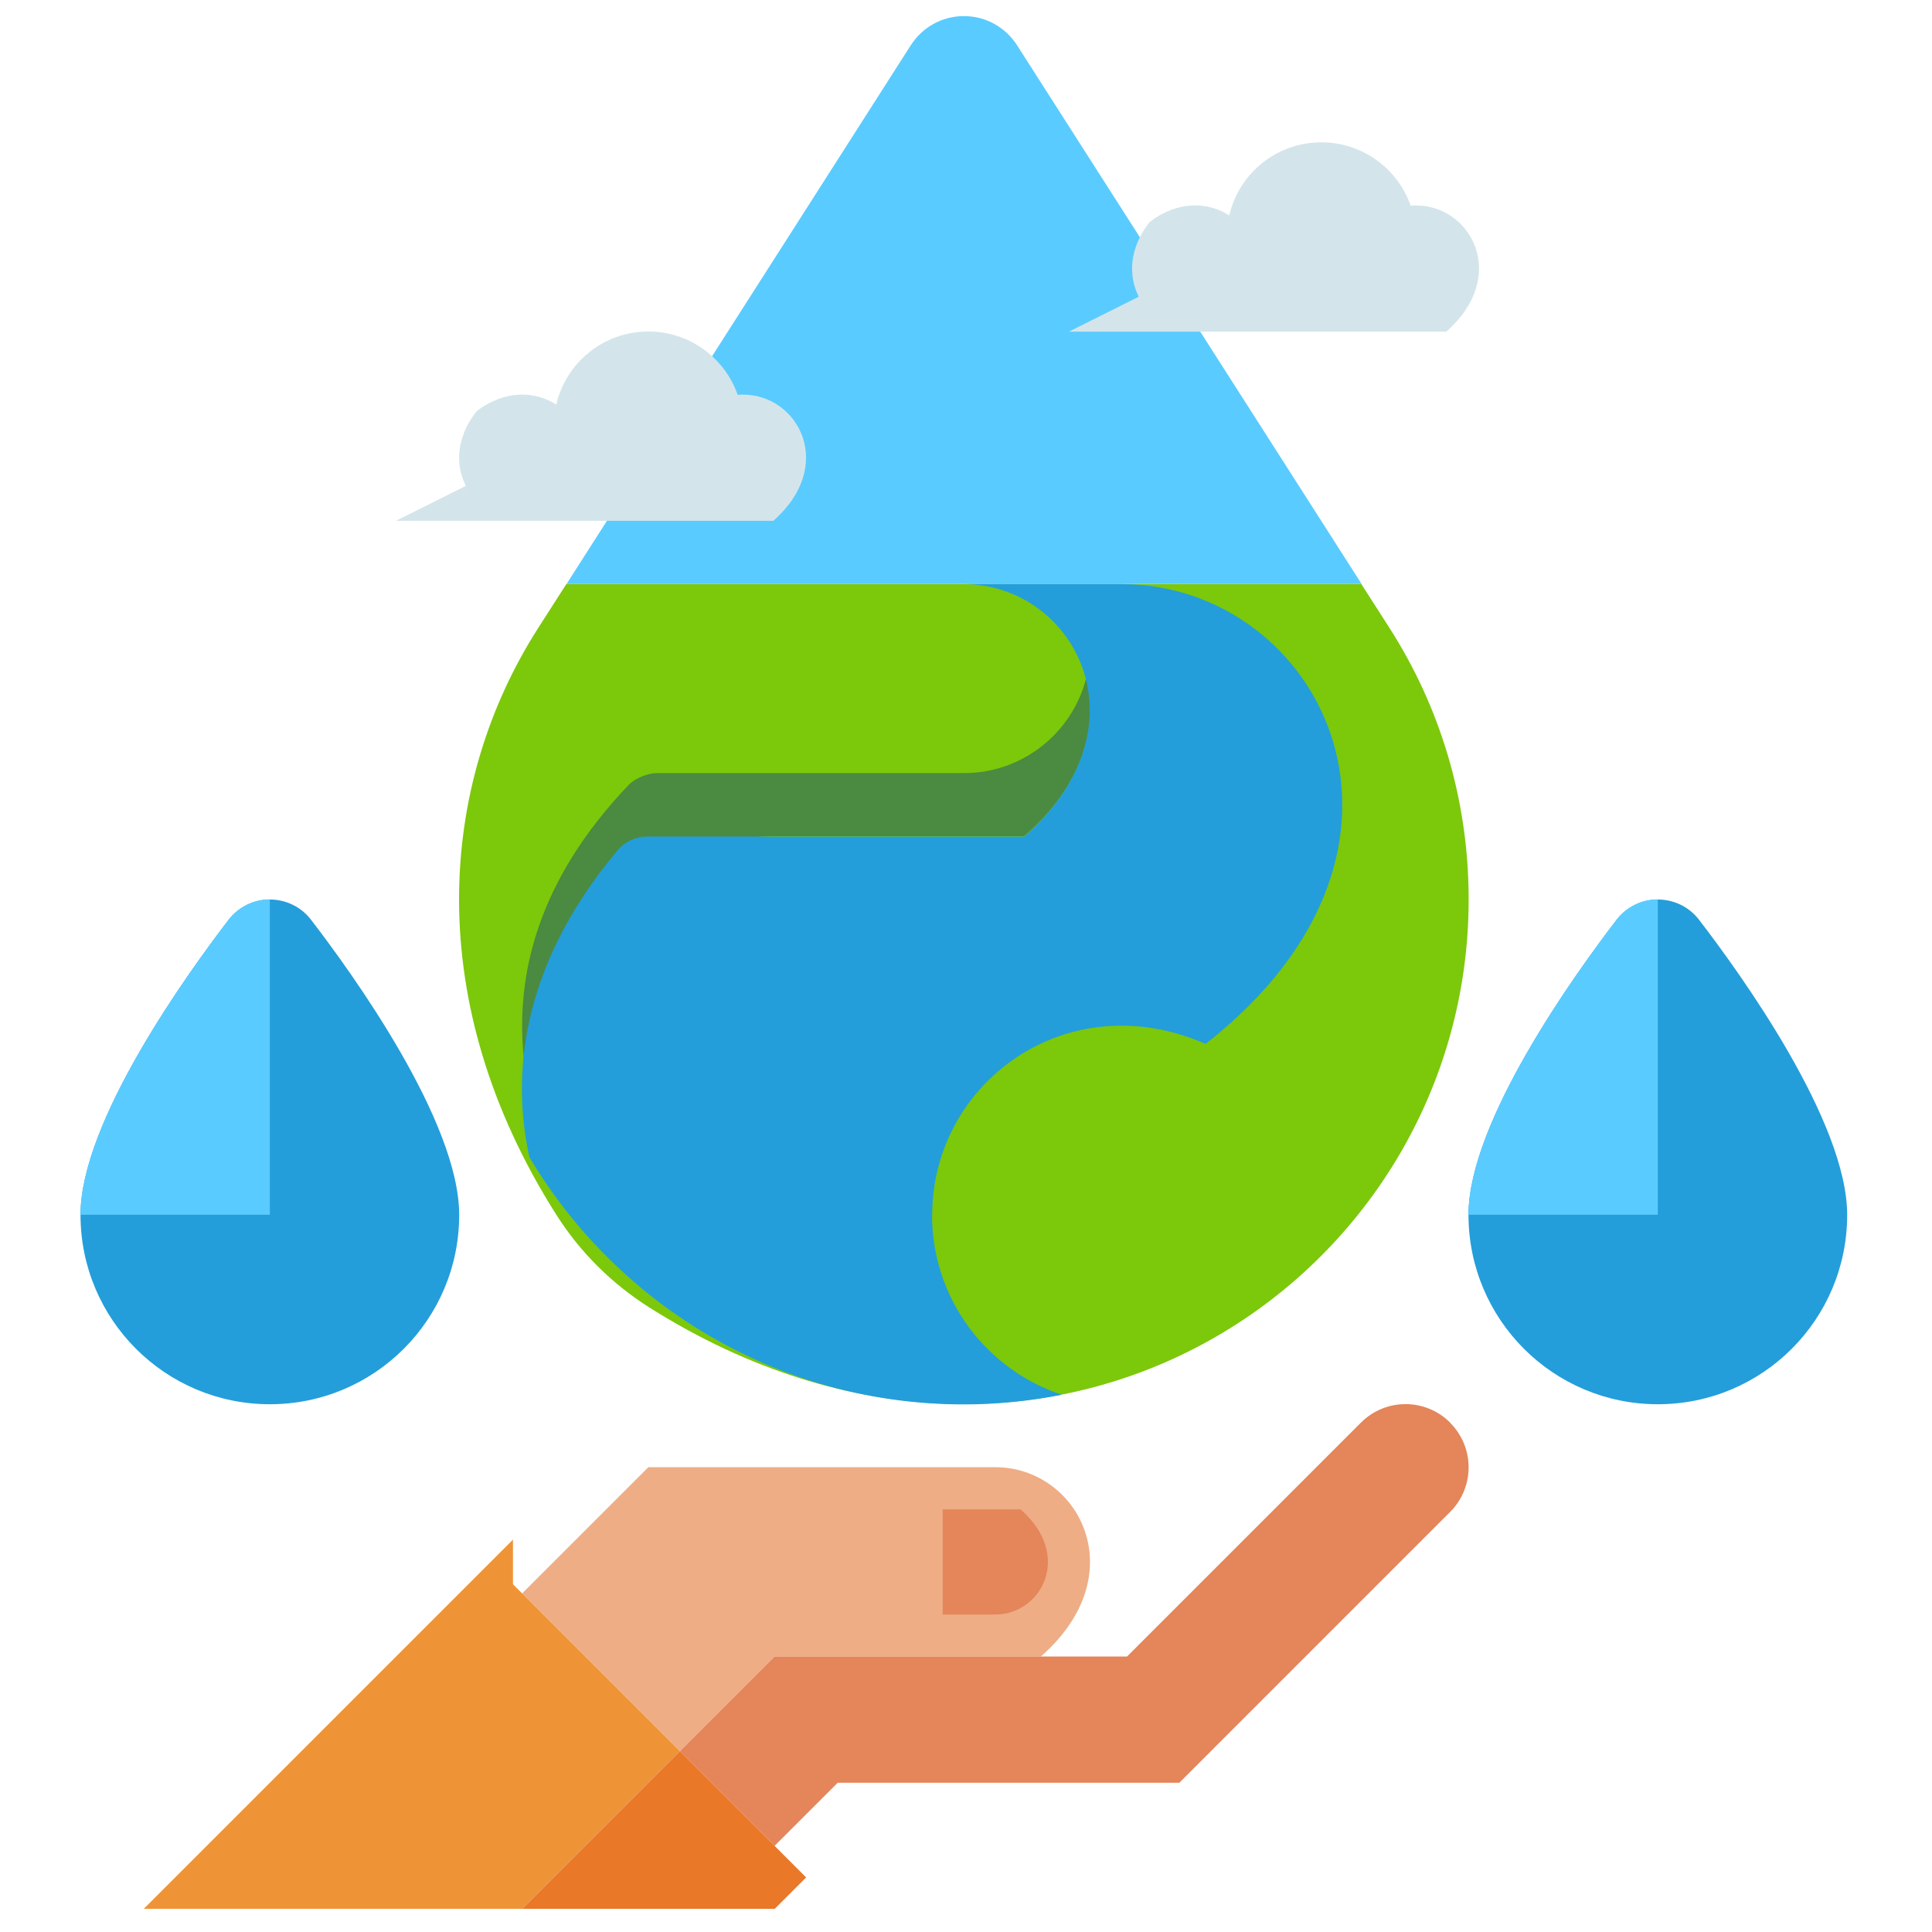
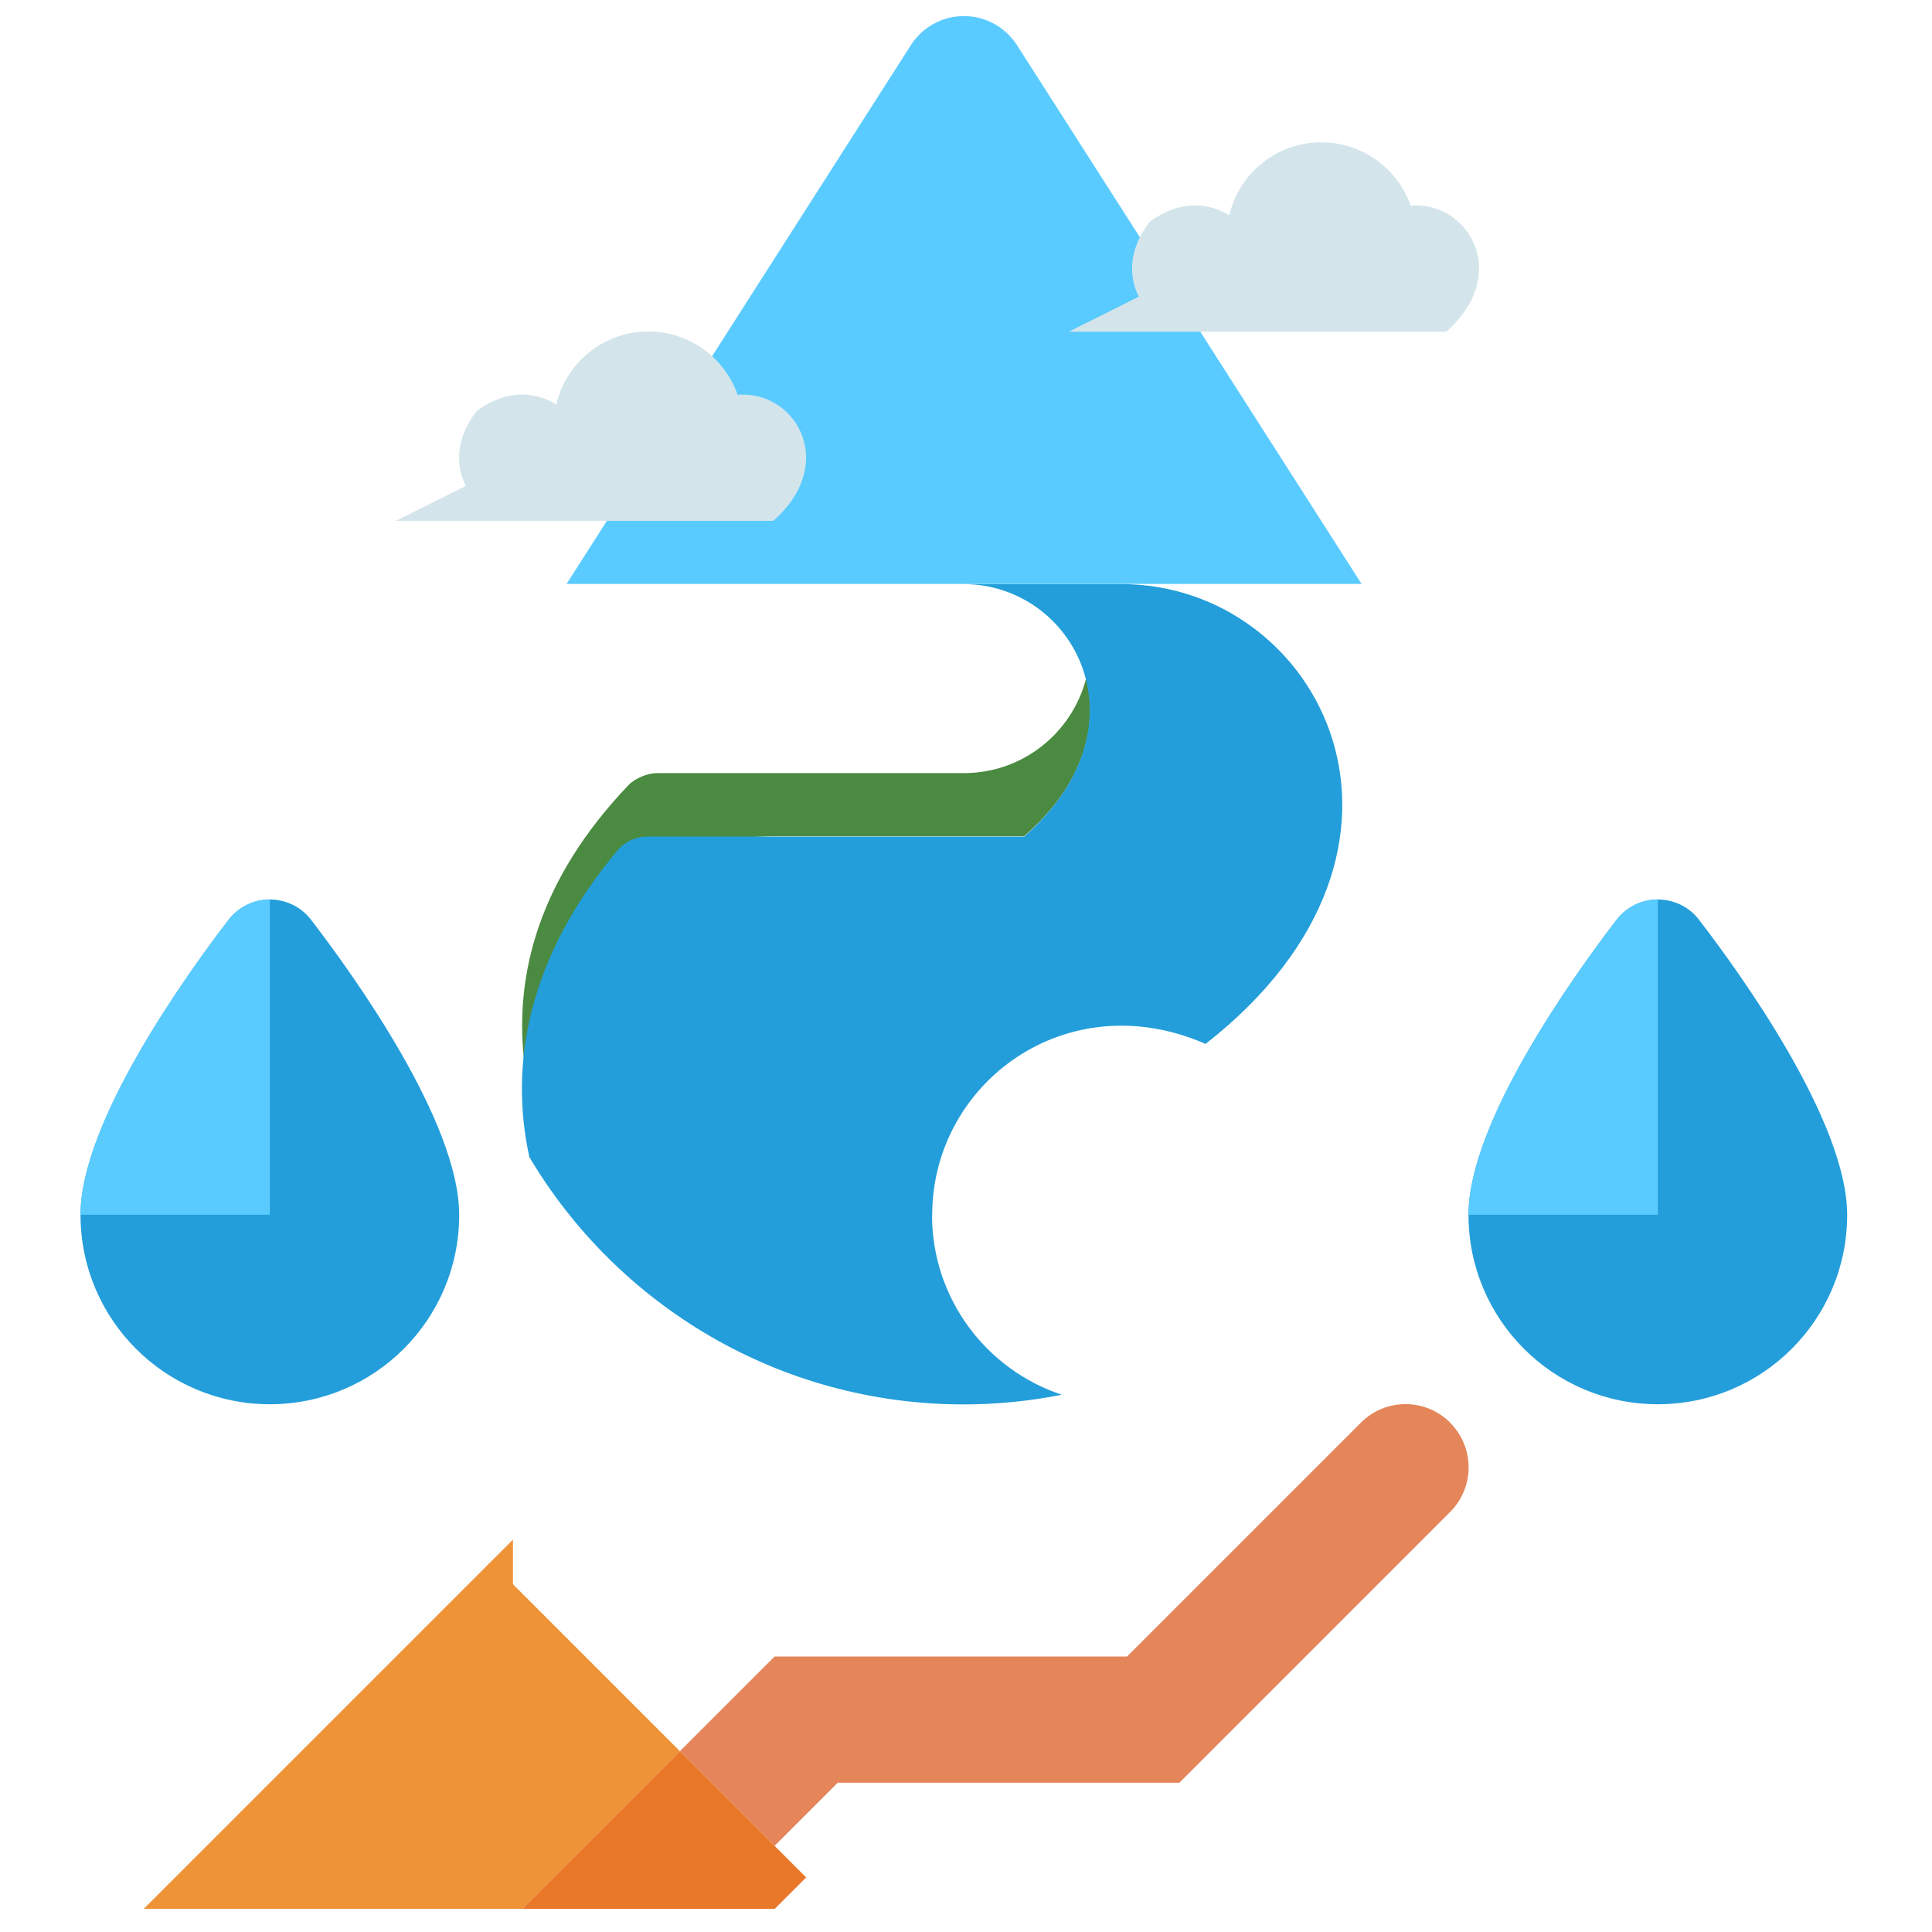
<svg xmlns="http://www.w3.org/2000/svg" width="120" height="120" viewBox="0 0 120 120" fill="none">
  <g clip-path="url(#clip0_354_1029)">
    <path d="M105.531 57.13C104.921 56.33 103.971 55.87 102.971 55.87C101.971 55.87 101.021 56.34 100.411 57.13C97.851 60.47 91.211 69.67 91.211 75.46C91.211 81.95 96.471 87.22 102.971 87.22C109.471 87.22 114.731 81.96 114.731 75.46C114.731 69.66 108.101 60.47 105.531 57.13Z" fill="#239EDA" />
    <path d="M102.971 55.86C101.971 55.86 101.021 56.33 100.411 57.12C97.851 60.46 91.211 69.66 91.211 75.45H102.971V55.86Z" fill="#5ACBFF" />
    <path d="M19.321 57.13C18.711 56.33 17.761 55.87 16.761 55.87C15.761 55.87 14.811 56.34 14.201 57.13C11.641 60.47 5.001 69.67 5.001 75.46C5.001 81.95 10.261 87.22 16.761 87.22C23.261 87.22 28.521 81.96 28.521 75.46C28.521 69.66 21.891 60.47 19.321 57.13Z" fill="#239EDA" />
    <path d="M16.761 55.86C15.761 55.86 14.811 56.33 14.201 57.12C11.641 60.46 5.001 69.66 5.001 75.45H16.761V55.86Z" fill="#5ACBFF" />
-     <path d="M61.821 91.13H40.271L32.431 98.97L42.231 108.77L48.111 102.89H64.651C70.551 97.71 66.951 91.13 61.821 91.13Z" fill="#EEAD85" />
    <path d="M90.07 88.36C88.54 86.83 86.061 86.83 84.531 88.36L70.001 102.89H48.111L42.23 108.77L48.111 114.65L52.031 110.73H73.251L90.07 93.91C91.6 92.38 91.6 89.9 90.07 88.37V88.36Z" fill="#E4855A" />
-     <path d="M61.821 100.28H58.551V93.75H63.391C66.671 96.63 64.671 100.28 61.821 100.28Z" fill="#E4855A" />
    <path d="M31.861 98.4L42.231 108.77L32.431 118.57H8.921L31.861 95.63V98.4Z" fill="#EE9437" />
    <path d="M42.231 108.77L50.071 116.61L48.111 118.57H32.431L42.231 108.77Z" fill="#E97828" />
-     <path d="M86.301 39L84.551 36.27H35.181L33.431 39C27.171 48.79 26.201 62.29 34.561 75.46C36.031 77.78 38.011 79.74 40.331 81.21C65.211 96.92 91.221 79.43 91.221 55.86C91.221 49.65 89.421 43.87 86.301 39Z" fill="#7CC80B" />
    <path d="M48.111 51.94H63.611C67.301 48.74 68.221 45.1 67.461 42.14C66.591 45.52 63.521 48.02 59.871 48.02H40.791C40.231 48.02 39.441 48.34 39.051 48.75C33.461 54.6 31.981 60.5 32.541 65.77C33.451 57.98 40.071 51.94 48.101 51.94H48.111Z" fill="#4B8A41" />
    <path d="M63.171 2.81C62.471 1.72 61.261 1 59.871 1C58.481 1 57.271 1.72 56.571 2.81L35.191 36.27H84.571L63.171 2.81Z" fill="#5ACBFF" />
    <path d="M57.901 75.46C57.901 67.28 66.251 61.06 74.881 64.84C90.541 52.59 82.001 36.28 69.651 36.28H59.851C66.691 36.28 71.481 45.04 63.621 51.96H40.201C39.511 51.96 38.831 52.26 38.381 52.79C32.791 59.43 31.611 66.11 32.881 71.87C38.341 81.06 48.381 87.23 59.851 87.23C61.941 87.23 63.981 87.02 65.951 86.63C61.271 85.08 57.891 80.67 57.891 75.47L57.901 75.46Z" fill="#239EDA" />
    <path d="M87.951 12.76C87.841 12.76 87.731 12.76 87.621 12.78C86.821 10.49 84.641 8.84 82.071 8.84C79.281 8.84 76.951 10.78 76.351 13.38C75.041 12.54 73.191 12.44 71.411 13.78C70.111 15.44 70.081 17.13 70.731 18.43L66.391 20.6H89.831C93.761 17.14 91.371 12.76 87.951 12.76Z" fill="#D3E5EB" />
    <path d="M46.151 24.51C46.041 24.51 45.931 24.51 45.821 24.53C45.021 22.24 42.841 20.59 40.271 20.59C37.481 20.59 35.151 22.53 34.551 25.13C33.241 24.29 31.391 24.19 29.611 25.53C28.311 27.19 28.281 28.88 28.931 30.18L24.591 32.35H48.031C51.961 28.89 49.571 24.51 46.151 24.51Z" fill="#D3E5EB" />
  </g>
  <defs>
    <clipPath id="clip0_354_1029">
      <rect width="109.73" height="117.56" fill="white" transform="translate(5.001 1)" />
    </clipPath>
  </defs>
</svg>